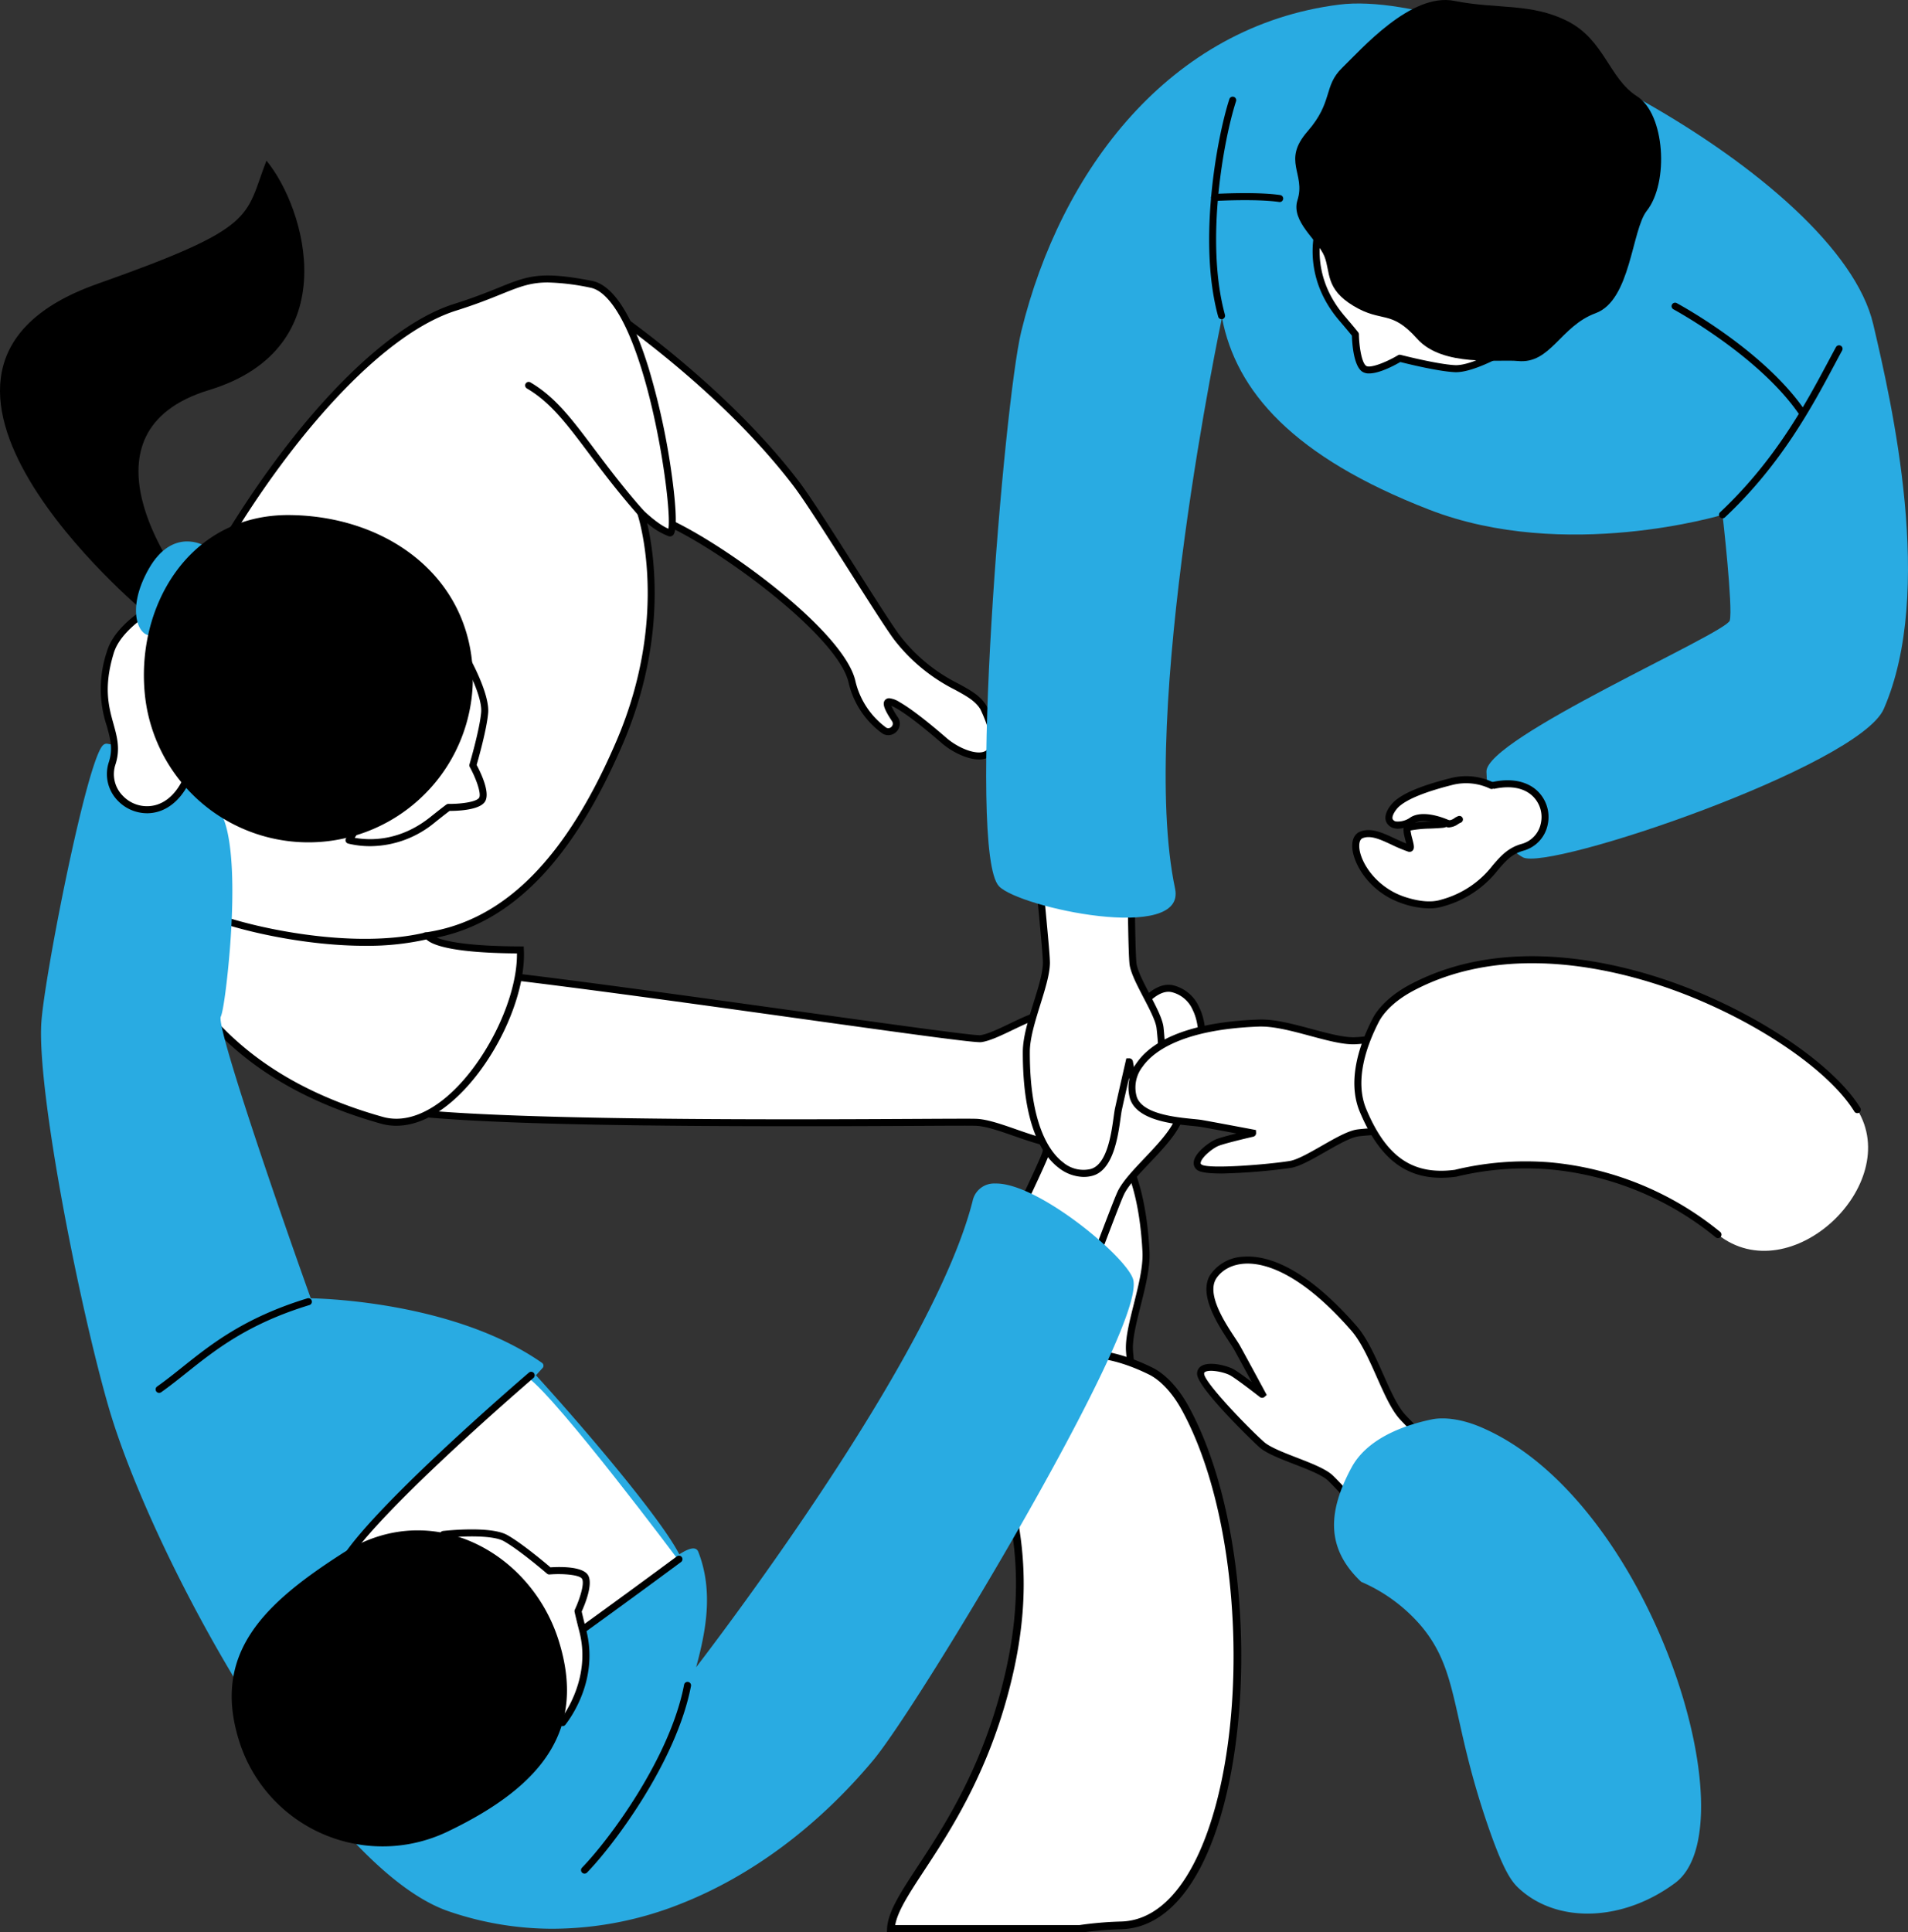
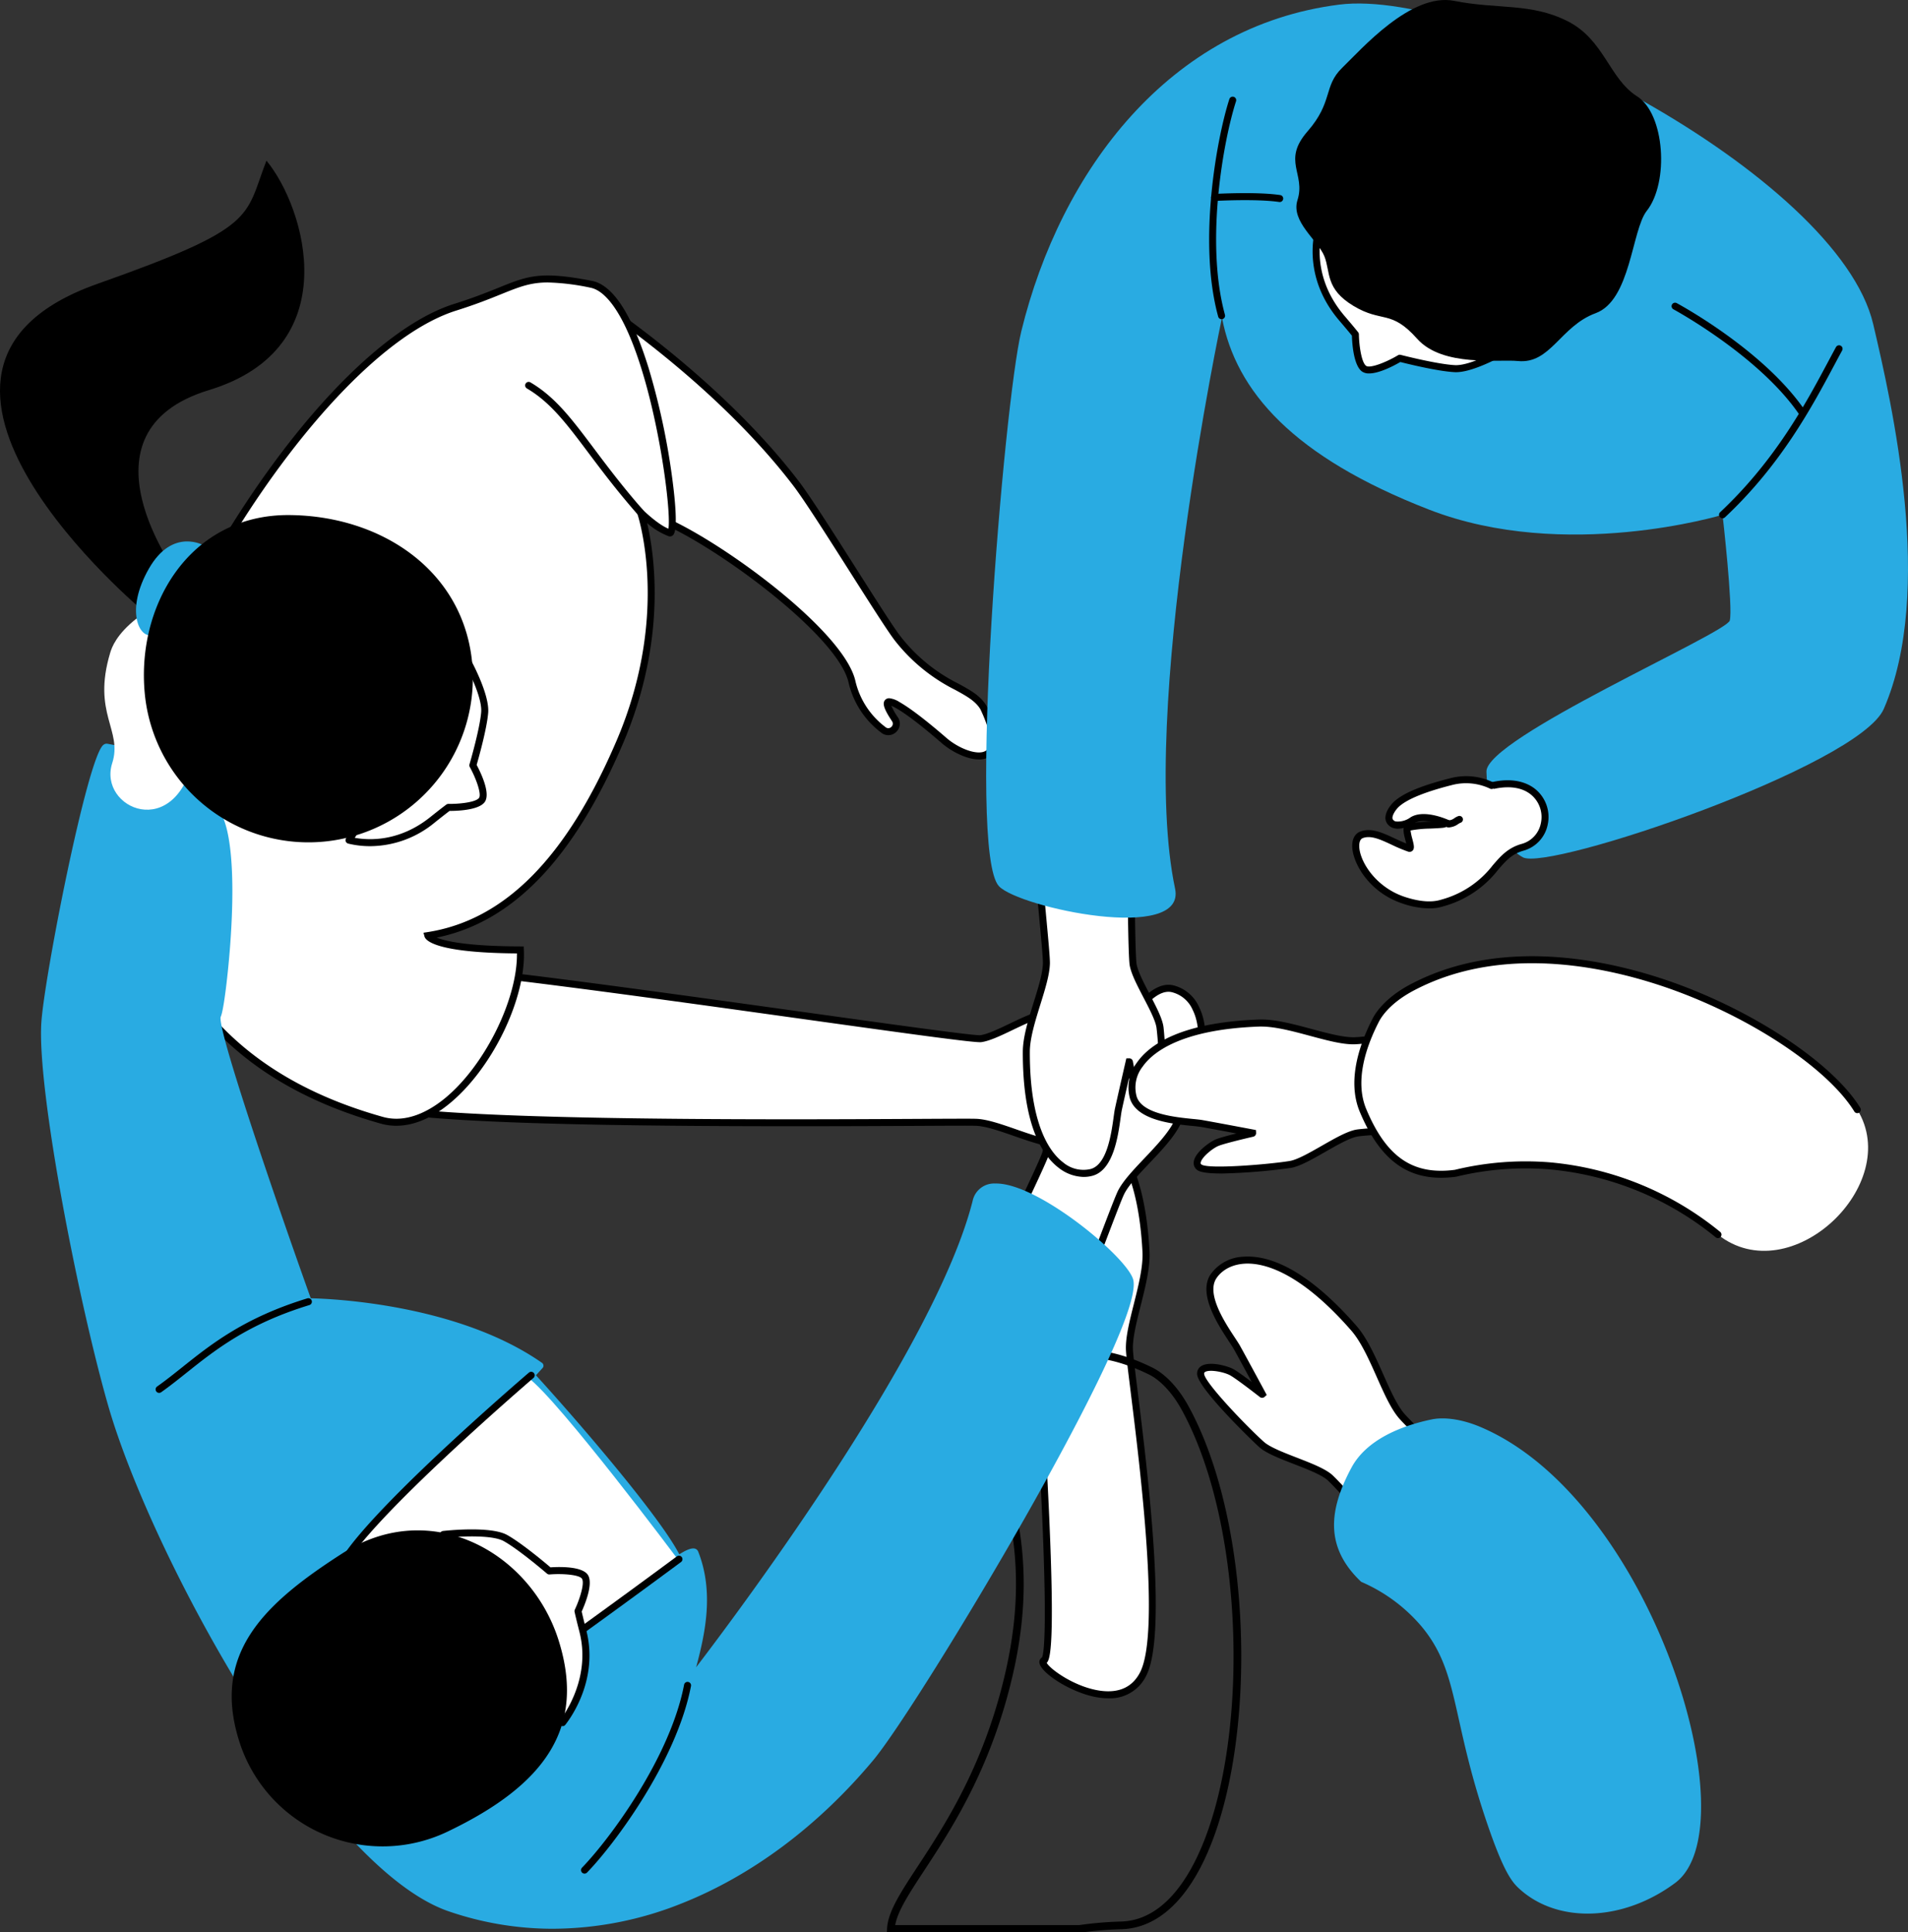
<svg xmlns="http://www.w3.org/2000/svg" width="495.032" height="501.204" viewBox="0 0 495.032 501.204">
  <rect x="0" y="0" width="495.032" height="501.204" fill="#333333" stroke="none" />
  <defs>
    <clipPath id="clip-path">
      <rect id="Rechteck_487" data-name="Rechteck 487" width="495.032" height="501.204" fill="none" />
    </clipPath>
  </defs>
  <g id="Gruppe_427" data-name="Gruppe 427" transform="translate(0 0.003)">
    <g id="Gruppe_426" data-name="Gruppe 426" transform="translate(0 -0.003)" clip-path="url(#clip-path)">
      <path id="Pfad_1143" data-name="Pfad 1143" d="M951.313,1198.3c3.151-1.4-1.383-75.112-2.417-79.691s-7.819-13.093-8.6-17.41-2.847-21.84-1.159-24.174,5.81,2.634,6.658,4.684c.764,1.847,2.323,8.075,2.623,9.289a.044.044,0,0,0,.086,0c.253-1.474,1.8-10.473,2.284-13.539.529-3.343.359-16.172,6.556-18.294s18.807,2.636,20.407,33.09c.4,7.546-4.482,18.845-4.3,25.315s10.449,70.755,3.6,84.215-28.889-2.09-25.738-3.486" transform="translate(-680.427 -767.598)" fill="#fff" />
      <path id="Pfad_1144" data-name="Pfad 1144" d="M965.6,1205.724a17.638,17.638,0,0,1-3.064-.284c-6.637-1.173-14.491-6.317-14.807-8.919a1.377,1.377,0,0,1,.669-1.389c.78-1.527,1.163-12.532-.067-39.057-.871-18.791-2.214-37.529-2.7-39.688-.478-2.118-2.375-5.313-4.21-8.4-2.044-3.443-3.974-6.695-4.4-9.045-.37-2.044-3.158-21.887-1-24.869a2.27,2.27,0,0,1,2.18-.969c2.524.3,5.389,4.226,6.056,5.838.433,1.048,1.09,3.361,1.657,5.49.562-3.293,1.292-7.6,1.6-9.533.084-.535.155-1.38.235-2.358.426-5.137,1.217-14.7,6.924-16.655a10.952,10.952,0,0,1,9.65,1.672c4.856,3.281,10.873,11.535,11.961,32.23.217,4.131-1.061,9.217-2.3,14.136-1.07,4.259-2.082,8.282-2,11.2.038,1.329.53,5.3,1.211,10.791,2.536,20.452,7.813,63.009,2.286,73.863a10.4,10.4,0,0,1-9.881,5.948m-15.983-9.2c.828,1.6,7.221,6.269,13.794,7.217,4.95.714,8.467-.9,10.448-4.788,5.274-10.358.043-52.541-2.47-72.813-.687-5.543-1.184-9.547-1.224-10.963-.091-3.171.95-7.312,2.052-11.7,1.2-4.788,2.448-9.739,2.245-13.6-1.1-21-7.467-28.322-11.162-30.818-3.736-2.523-6.868-1.861-8.041-1.459-4.581,1.57-5.309,10.361-5.7,15.084-.087,1.056-.156,1.891-.252,2.492-.479,3.031-1.988,11.82-2.286,13.551l-.126.728-.778.06a.96.96,0,0,1-.961-.721c-.834-3.365-2.009-7.781-2.582-9.164-.669-1.617-3.188-4.562-4.587-4.726a.461.461,0,0,0-.494.228c-1.308,1.808.284,17.776,1.317,23.478.367,2.028,2.3,5.287,4.174,8.44,1.995,3.36,3.879,6.534,4.42,8.932.525,2.325,1.92,21.793,2.8,41.2,1.553,34.273.347,38.528-.585,39.337m-.316.187h0m-.737-1.663,0,0,0,0" transform="translate(-678.049 -765.18)" />
-       <path id="Pfad_1145" data-name="Pfad 1145" d="M872.867,1322.308c2.384,14.485.966,27.836-2.312,40.788-9.392,37.1-29.492,52.934-29.951,63.28h48.944a92.075,92.075,0,0,1,10.718-.924c32.843-.752,39.766-92.117,16.662-134.22-3.021-5.506-6.5-8.375-8.85-9.54-7.355-3.641-16.609-6.28-24.093-3.009-11.651,5.11-18.205,12.13-16.3,24.87a91.863,91.863,0,0,1,5.184,18.756" transform="translate(-609.457 -925.996)" fill="#fff" />
      <path id="Pfad_1146" data-name="Pfad 1146" d="M872.867,1322.308c2.384,14.485.966,27.836-2.312,40.788-9.392,37.1-29.492,52.934-29.951,63.28h48.944a92.075,92.075,0,0,1,10.718-.924c32.843-.752,39.766-92.117,16.662-134.22-3.021-5.506-6.5-8.375-8.85-9.54-7.355-3.641-16.609-6.28-24.093-3.009-11.651,5.11-18.205,12.13-16.3,24.87A91.863,91.863,0,0,1,872.867,1322.308Z" transform="translate(-609.457 -925.996)" fill="none" stroke="#000" stroke-miterlimit="10" stroke-width="2" />
      <path id="Pfad_1147" data-name="Pfad 1147" d="M498.015,932.109c4.112-.551,12.14-5.857,16-6.207s19.452-.793,21.374.876-2.775,4.909-4.646,5.495c-1.686.528-7.292,1.411-8.384,1.581a.039.039,0,0,0-.007.076c1.278.339,9.079,2.406,11.741,3.073,2.9.728,14.209,1.585,15.592,7.207s-3.8,16.351-30.734,15.37c-6.674-.243-16.239-5.424-21.951-5.768s-147.25,2.039-158.562-5.051c-7.881-4.939,4.331-28.849,14.426-34.551,4.4-2.483,141.036,18.451,145.149,17.9" transform="translate(-243.55 -662.674)" fill="#fff" />
      <path id="Pfad_1148" data-name="Pfad 1148" d="M519.962,958.251c-1.1,0-2.248-.021-3.44-.064-3.67-.133-8.055-1.661-12.3-3.137-3.658-1.274-7.114-2.478-9.676-2.632-1.033-.062-6.806-.032-15.542.014-62.4.329-135.09.035-143.448-5.2-2-1.253-3.017-3.623-2.944-6.853.214-9.381,9.324-24.7,17.405-29.261,2.558-1.446,33.94,2.616,98.931,11.685,23.108,3.225,44.934,6.273,46.547,6.105,1.885-.254,4.839-1.669,7.695-3.037,3.2-1.533,6.223-2.981,8.344-3.174,1.833-.166,19.571-1.06,22.051,1.1a2.109,2.109,0,0,1,.716,2.1c-.467,2.239-4.2,4.486-5.686,4.952-.881.276-2.718.634-4.5.948,2.789.736,6.221,1.636,7.8,2.032.46.115,1.2.243,2.05.391,4.513.781,12.914,2.236,14.2,7.481a9.784,9.784,0,0,1-2.25,8.456c-3.071,3.774-10.064,8.1-25.959,8.1m-28.9-7.688c1.925,0,3.143.011,3.6.038,2.813.169,6.384,1.413,10.165,2.73,4.114,1.433,8.368,2.914,11.764,3.037,18.526.674,25.447-4.328,27.922-7.37a7.855,7.855,0,0,0,1.895-6.874c-1.006-4.09-8.644-5.412-12.748-6.123-.925-.16-1.656-.287-2.181-.419-2.612-.655-10.248-2.677-11.753-3.076l-.714-.189.013-.775a.955.955,0,0,1,.8-.889c3.022-.469,7-1.157,8.251-1.55,1.419-.444,4.206-2.423,4.449-3.588a.305.305,0,0,0-.128-.351c-1.365-1.185-15.055-1.169-20.695-.657-1.795.163-4.808,1.606-7.722,3-3.122,1.5-6.072,2.909-8.242,3.2-1.594.212-18.062-2.064-47.037-6.107-37.57-5.242-94.341-13.164-97.824-11.883-7.463,4.219-16.243,18.985-16.442,27.7-.059,2.591.644,4.364,2.091,5.271,8.982,5.629,105.963,5.118,142.472,4.925,5.3-.028,9.371-.049,12.063-.049" transform="translate(-241.152 -660.372)" />
      <path id="Pfad_1149" data-name="Pfad 1149" d="M551.973,277s32.892,20.64,54.785,49.286c5.474,7.163,22.708,35.563,26.356,40.186,9.769,12.379,18.608,12.247,22.1,17.678a2.073,2.073,0,0,1,.142.226c7.928,16.611-4.377,13.6-10.183,8.578-4.427-3.831-8.916-7.427-12.019-9.2-4.1-2.344-2.988.313-.773,3.642a2.065,2.065,0,0,1-2.984,2.778,21.971,21.971,0,0,1-8.142-12.431c-2.806-12.784-36.339-37.219-50.448-42.56S551.973,277,551.973,277" transform="translate(-400.193 -200.831)" fill="#fff" />
      <path id="Pfad_1150" data-name="Pfad 1150" d="M651.359,393.237c-3.226,0-7.239-2.149-9.6-4.193-5.223-4.52-9.218-7.58-11.875-9.1a9.8,9.8,0,0,0-1.255-.624,17.027,17.027,0,0,0,1.69,2.973,2.934,2.934,0,0,1-.474,3.85,2.9,2.9,0,0,1-3.833.143,22.629,22.629,0,0,1-8.464-12.947c-2.745-12.5-35.934-36.625-49.881-41.9-14.475-5.48-19.223-56.773-19.418-58.954l-.163-1.826,1.553.975c.33.207,33.283,21.056,55.024,49.5,2.939,3.846,9.054,13.471,14.967,22.778,4.99,7.854,9.7,15.272,11.38,17.4a43.761,43.761,0,0,0,15.041,12.272c3.093,1.694,5.536,3.032,7.108,5.478a2.523,2.523,0,0,1,.2.324c3.188,6.679,3.531,11.035,1.022,12.948a4.871,4.871,0,0,1-3.018.906m-23.276-15.885a6.191,6.191,0,0,1,2.7,1.014c2.759,1.576,6.851,4.706,12.163,9.3,3.216,2.783,8.315,4.75,10.327,3.217,1.656-1.263,1.088-5.168-1.559-10.715l-.088-.128c-1.32-2.054-3.584-3.294-6.45-4.864a45.941,45.941,0,0,1-15.6-12.74c-1.734-2.2-6.472-9.654-11.487-17.549-5.618-8.843-11.986-18.866-14.877-22.648-18.827-24.635-46.155-43.53-52.966-48.04,1.005,9.406,6.108,51.01,18.06,55.535,14.148,5.356,48.058,29.75,51.014,43.216a20.859,20.859,0,0,0,7.82,11.914,1.078,1.078,0,0,0,1.47-.059,1.11,1.11,0,0,0,.19-1.5c-2.1-3.157-2.58-4.653-1.77-5.519a1.369,1.369,0,0,1,1.05-.431" transform="translate(-397.374 -196.231)" />
      <path id="Pfad_1151" data-name="Pfad 1151" d="M199.348,433.541c18.555-2.88,35.444-16.626,49.814-50.266s5.382-59.482,5.382-59.482,4.35,4.331,7.537,5.273-5.042-61.523-20.369-64.49c-18.188-3.521-17.07.236-35.268,5.957-36.69,11.534-87.646,96.547-84.468,131.011,3.933,42.659,25.486,68.69,65.436,79.9,17.459,4.9,36.786-26.185,35.926-44.191-23.02-.069-23.991-3.71-23.991-3.71" transform="translate(-88.333 -190.834)" fill="#fff" />
      <path id="Pfad_1152" data-name="Pfad 1152" d="M188.785,480.449a14.761,14.761,0,0,1-4-.548c-40.518-11.368-62.138-37.761-66.1-80.69-1.51-16.382,9.252-45.692,27.419-74.671,19.144-30.538,40.707-51.955,57.682-57.291,5.046-1.586,8.622-3.031,11.5-4.192,7.669-3.1,10.842-4.379,24.217-1.79,5.452,1.055,10.408,8.666,14.729,22.62a183.085,183.085,0,0,1,5.989,27.557c.736,5.286,1.762,14.364.37,15.774a1.142,1.142,0,0,1-1.15.3,18.249,18.249,0,0,1-5.593-3.412c1.847,7.855,5.291,30.133-6.232,57.105-12.769,29.892-28.607,46.416-48.366,50.424,2.262.927,7.9,2.244,21.708,2.286l.865,0,.042.864c.612,12.82-8.412,31.249-19.707,40.243-4.5,3.584-9.053,5.416-13.371,5.416m39.332-218.756c-4.6,0-7.461,1.156-12.152,3.051-2.9,1.173-6.518,2.632-11.632,4.24-36.533,11.484-86.954,96.233-83.835,130.06,3.88,42.09,25.069,67.966,64.776,79.106,6.141,1.724,11.955-1.518,15.75-4.539,10.46-8.33,19.183-25.785,19.047-37.871-21.2-.15-23.719-3.383-23.986-4.381l-.261-.978,1-.155c20.09-3.118,36.157-19.383,49.118-49.725,14.069-32.936,5.448-58.571,5.359-58.826l-1.3-3.726,2.8,2.782c.039.039,3.7,3.66,6.568,4.838.859-4.649-3.132-35.586-11.116-52.3-2.909-6.092-6.056-9.624-9.1-10.213a59.618,59.618,0,0,0-11.038-1.359" transform="translate(-85.949 -188.417)" />
      <path id="Pfad_1153" data-name="Pfad 1153" d="M525.518,395.108a.907.907,0,0,1-.684-.309c-5.36-6.109-9.338-11.4-12.848-16.075-5.717-7.61-9.848-13.108-15.96-16.71a.91.91,0,1,1,.924-1.567c6.425,3.786,10.647,9.406,16.491,17.185,3.49,4.645,7.446,9.911,12.761,15.968a.909.909,0,0,1-.683,1.509" transform="translate(-359.305 -261.24)" />
-       <path id="Pfad_1154" data-name="Pfad 1154" d="M241.7,870.96c-15.456,0-31.36-3.756-38.415-6.306a.909.909,0,0,1,.618-1.711c9.412,3.4,34.844,9,53.374,4.574a.909.909,0,1,1,.422,1.769,69.727,69.727,0,0,1-16,1.673" transform="translate(-146.95 -625.614)" />
      <path id="Pfad_1155" data-name="Pfad 1155" d="M863.679,1038.465c3.076.294,31.937-59.3,33.141-63.334s-.355-13.668.932-17.385,7.376-18.318,9.72-19.4,3.382,4.612,3.144,6.587c-.215,1.779-1.735,7.331-2.033,8.412a.04.04,0,0,0,.067.039c.846-1.04,6.01-7.393,7.736-9.575,1.883-2.38,7.389-12.479,13.164-11.414s13.537,10.326,1.4,34.827c-3.007,6.07-11.786,12.756-14.485,17.894s-28.626,79.794-39.9,87.3-15.965-34.243-12.89-33.949" transform="translate(-625.518 -675.95)" fill="#fff" />
      <path id="Pfad_1156" data-name="Pfad 1156" d="M871.511,1071.83a5.259,5.259,0,0,1-3.363-1.317c-6.939-5.7-9.952-30.127-8.225-34.312a1.459,1.459,0,0,1,1.226-1.041c1.307-.918,6.453-9.39,17.111-30.581,7.558-15.028,14.724-30.215,15.289-32.106.553-1.851.475-5.174.4-8.389-.084-3.6-.163-6.994.543-9.034.61-1.763,7.176-18.533,10.2-19.927a2.125,2.125,0,0,1,2.224.211c1.872,1.363,2.393,5.742,2.2,7.31-.113.942-.556,2.818-1.013,4.613,1.832-2.26,4.13-5.1,5.167-6.411.3-.378.724-1.006,1.216-1.733,2.6-3.845,7.448-11,12.826-10.011a9.912,9.912,0,0,1,6.872,5.6c2.362,4.717,3.443,13.842-4.821,30.526-1.653,3.336-4.892,6.754-8.025,10.059-2.7,2.853-5.258,5.547-6.47,7.853-.593,1.129-2.446,6-5.011,12.731-9.176,24.1-26.256,68.954-35.188,74.9a5.7,5.7,0,0,1-3.161,1.058m-9.943-34.868c-1.055,2.684.977,25.282,7.2,31.654,1.574,1.612,3.13,1.816,4.894.642,8.448-5.625,26.041-51.83,34.5-74.035,2.684-7.048,4.457-11.7,5.1-12.93,1.329-2.529,3.967-5.312,6.76-8.259,3.04-3.207,6.184-6.524,7.715-9.615,8.35-16.857,6.607-25.345,4.824-28.9a7.98,7.98,0,0,0-5.576-4.625c-4.208-.774-8.62,5.74-10.989,9.242-.534.788-.956,1.411-1.3,1.842-1.762,2.227-7.137,8.839-7.745,9.585l-.466.572-.7-.329a.954.954,0,0,1-.482-1.1c.825-2.987,1.846-6.948,2.007-8.278.182-1.5-.49-4.909-1.468-5.622a.321.321,0,0,0-.392-.03c-1.666.769-7.362,13.441-9.242,18.87-.6,1.73-.519,5.119-.443,8.4.082,3.51.159,6.826-.476,8.952-.613,2.051-8.083,17.884-15.928,33.439-13.788,27.336-16.638,30.28-17.8,30.53m43.977-86.552,0,0,0,0" transform="translate(-623.118 -673.552)" />
      <path id="Pfad_1157" data-name="Pfad 1157" d="M208.963,947.768c2.7-9.762,6.488-21.995,1.8-33.894-.439-1.114-4.413,1.716-4.413,1.716-4.337-9.56-27.566-36.363-38.078-47.794l2.276-2.485c-23.785-16.593-60.108-16.588-60.108-16.588s-25.725-71.751-23.525-74.305c.819-.951,4.958-32.56,1.645-47.448-3.812-17.132-23.271-20.77-30.387-22.1-3.314-.617-15.258,58.345-16.087,71.555-1.121,17.842,9.88,73.133,17.3,98.942,10.774,37.494,54.541,119.176,87.736,130.605,41.087,14.147,82.129-6.564,109.147-38.833,11.808-14.1,70.874-112.521,67.3-124.017-2.226-7.157-36.376-34.1-39.887-20.286-11.192,44.045-74.716,124.929-74.716,124.929" transform="translate(-30.458 -511.045)" fill="#29abe2" />
      <path id="Pfad_1158" data-name="Pfad 1158" d="M171.545,1008.975a83.011,83.011,0,0,1-27.113-4.538c-33.005-11.364-77.022-91.918-88.314-131.214-7.636-26.574-18.437-81.61-17.329-99.25.736-11.728,11.919-68.844,16.1-72.1a1.3,1.3,0,0,1,1.059-.289c7.429,1.383,27.163,5.058,31.109,22.792,1.793,8.06,1.4,20.336.746,29.214-.5,6.882-1.655,17.222-2.492,18.87-.77,3.457,13.829,46.291,23.382,72.966,5.007.106,37.981,1.392,59.985,16.742a.909.909,0,0,1,.15,1.36l-1.713,1.87c10.481,11.449,31.938,36.289,37.2,46.452,1.325-.857,3.059-1.774,4.054-1.478a1.284,1.284,0,0,1,.848.772c4.1,10.405,1.88,21.028-.538,30,12.44-16.289,62.058-82.882,71.725-120.925a5.692,5.692,0,0,1,5.861-4.564c10.9-.294,33.924,18.847,35.776,24.8,2.192,7.049-16.576,41.714-27.959,61.751-15.258,26.859-33.352,55.765-39.511,63.12-14.263,17.036-31.435,29.859-49.66,37.084a90.381,90.381,0,0,1-33.368,6.563M55.888,703.419c-3.364,3.731-14.423,56.96-15.284,70.668-1.1,17.466,9.661,72.179,17.262,98.634,5.7,19.823,19.906,49.9,35.359,74.849,18.946,30.585,37.341,50.169,51.8,55.147,43.422,14.951,84.34-10.114,108.154-38.557,6.1-7.287,24.11-36.07,39.324-62.851,18.84-33.164,29.234-55.711,27.8-60.312-1.714-5.513-23.965-23.788-33.991-23.526a3.887,3.887,0,0,0-4.146,3.194c-11.111,43.725-74.246,124.456-74.882,125.267a.91.91,0,0,1-1.592-.8l.38-1.37c2.561-9.2,5.742-20.635,1.59-31.593a13.641,13.641,0,0,0-3.176,1.768.91.91,0,0,1-1.355-.365c-4.278-9.426-27.394-36.109-37.919-47.554a.909.909,0,0,1,0-1.23l1.568-1.713c-23.284-15.651-58.373-15.837-58.729-15.837a.91.91,0,0,1-.856-.6c-.064-.18-6.5-18.155-12.593-36.211-12.031-35.68-11.465-38.116-10.835-38.911.918-2.423,4.637-32.716,1.516-46.741-3.639-16.354-22.092-19.986-29.4-21.348M85.3,772.479a.751.751,0,0,1-.086.132.582.582,0,0,0,.086-.132m-1.555-.921h0" transform="translate(-28.066 -508.646)" fill="#29abe2" />
      <path id="Pfad_1159" data-name="Pfad 1159" d="M147.745,1249.264a.91.91,0,0,1-.525-1.653c2.174-1.535,4.265-3.2,6.479-4.968,7.59-6.054,16.192-12.915,32.479-17.894a.91.91,0,1,1,.532,1.74c-15.956,4.878-24.414,11.624-31.877,17.576-2.235,1.783-4.347,3.467-6.564,5.032a.907.907,0,0,1-.524.167" transform="translate(-106.458 -887.942)" />
      <path id="Pfad_1160" data-name="Pfad 1160" d="M549.128,1636.373a.91.91,0,0,1-.653-1.543c7.07-7.287,22.848-28.474,26.484-47.455a.909.909,0,0,1,1.786.342c-3.714,19.384-19.771,40.965-26.965,48.38a.908.908,0,0,1-.653.276" transform="translate(-397.471 -1150.347)" />
      <path id="Pfad_1161" data-name="Pfad 1161" d="M123.934,583.69c.417-1.317-6.348-2.312-5.242-3.169,4.4-3.408,10.1-5.25,11.055-9.437,1.079-4.715-12.609-8.387-22.87-.349-5.36,4.2-6.535,7.6-6.956,9.006-4.725,15.758,3.3,20,.535,28.593-3.778,11.732,16.634,20.819,21.32-2.026.713-3.475-4.3-10.678-2.666-13.734,1.6-2.989,4.019-6.344,4.824-8.884" transform="translate(-71.341 -410.372)" fill="#fff" />
-       <path id="Pfad_1162" data-name="Pfad 1162" d="M107.1,618.918a10.55,10.55,0,0,1-7.551-3.227,9.855,9.855,0,0,1-2.346-10.048c1.105-3.433.374-6.066-.552-9.4a30.379,30.379,0,0,1,.012-19.175c.365-1.218,1.477-4.924,7.267-9.46,8.178-6.406,17.992-5.58,22.05-3,1.8,1.143,2.627,2.7,2.267,4.272-.746,3.261-3.868,5.16-7.175,7.171-1.126.685-2.283,1.388-3.376,2.164.354.135.76.276,1.084.388,2.118.733,4.118,1.425,3.634,2.955a30.568,30.568,0,0,1-3.052,5.885c-.636,1.051-1.293,2.138-1.838,3.154-.691,1.291.353,4.113,1.273,6.6.958,2.589,1.862,5.034,1.482,6.885-2.166,10.56-7.388,13.572-10.307,14.427a10.222,10.222,0,0,1-2.873.412m10.988-54.409a21.322,21.322,0,0,0-13.036,4.53c-5.336,4.18-6.323,7.47-6.646,8.551-2.62,8.739-1.229,13.747,0,18.166.927,3.339,1.8,6.492.531,10.444a7.963,7.963,0,0,0,1.917,8.222,8.632,8.632,0,0,0,8.61,2.338c4.364-1.278,7.573-5.911,9.037-13.047.275-1.342-.58-3.653-1.407-5.888-1.156-3.126-2.249-6.079-1.171-8.092.567-1.059,1.237-2.166,1.884-3.237a33.34,33.34,0,0,0,2.775-5.2,14.723,14.723,0,0,0-2.4-.978c-1.717-.594-2.753-.953-2.9-1.834a1.131,1.131,0,0,1,.461-1.093,46.546,46.546,0,0,1,4.379-2.9c3.1-1.884,5.772-3.511,6.346-6.023.243-1.062-.816-1.916-1.469-2.33a13.364,13.364,0,0,0-6.917-1.63M120.683,581h0" transform="translate(-68.957 -407.96)" />
      <path id="Pfad_1163" data-name="Pfad 1163" d="M166.072,649.121l2.755-1.019a15.96,15.96,0,0,0,8.1-8.758c1.707-4.779,4.172-12.486,3.513-17.145-.172-1.216-1.154-4.424-3.086-4.515s-3.272,3.133-3.577,6.593c-.395,4.486-7.95,9.2-7.95,9.2Z" transform="translate(-120.226 -447.832)" fill="#fff" />
      <path id="Pfad_1164" data-name="Pfad 1164" d="M170.539,646.87a.91.91,0,0,1-.42-1.717,16.52,16.52,0,0,0,7.033-8.517c2.772-7.762,3.94-13.385,3.469-16.711-.18-1.275-1.1-3.681-2.228-3.734a1.472,1.472,0,0,0-1.1.441,6.4,6.4,0,0,0-1.418,4.339c-.146,4.779-6.9,8.821-7.185,8.991a.91.91,0,0,1-.926-1.566c1.717-1.017,6.2-4.344,6.292-7.48.076-2.5.787-4.5,2-5.619a3.27,3.27,0,0,1,2.419-.923c2.639.125,3.741,3.866,3.943,5.3.519,3.672-.644,9.422-3.557,17.578a18.067,18.067,0,0,1-7.908,9.52.908.908,0,0,1-.417.1" transform="translate(-121.311 -445.432)" />
      <path id="Pfad_1165" data-name="Pfad 1165" d="M165.664,670.082a.909.909,0,0,1-.877-1.154,4.652,4.652,0,0,0,.059-.75,4.534,4.534,0,0,1,.845-2.96.91.91,0,0,1,1.355,1.214,3.241,3.241,0,0,0-.381,1.811,5.226,5.226,0,0,1-.126,1.172.909.909,0,0,1-.876.666" transform="translate(-119.45 -482.079)" />
      <path id="Pfad_1166" data-name="Pfad 1166" d="M313.316,1349.491s29.121-33.429,50.87-49.8c8.025,5.9,38.87,47.159,38.87,47.159l-49.01,34.758Z" transform="translate(-227.161 -942.303)" fill="#fff" />
      <path id="Pfad_1167" data-name="Pfad 1167" d="M319.062,1345.622a.91.91,0,0,1-.819-1.3c6.1-12.658,47.875-48.505,49.65-50.025a.909.909,0,1,1,1.183,1.382c-.432.37-43.256,37.117-49.195,49.433a.91.91,0,0,1-.82.515" transform="translate(-230.668 -938.232)" />
      <path id="Pfad_1168" data-name="Pfad 1168" d="M414.744,1512.774a.91.91,0,0,1-.459-1.7c13.728-8.014,60.913-42.988,61.388-43.341a.91.91,0,0,1,1.084,1.461c-.476.353-47.741,35.386-61.555,43.45a.9.9,0,0,1-.458.124" transform="translate(-300.039 -1064.014)" />
      <path id="Pfad_1169" data-name="Pfad 1169" d="M329.306,669.226c3.512.874,12.594,1.974,21.673-5.293,2.874-2.3,4.119-3.211,4.119-3.211s7.067.121,8.641-1.874-2.3-9.045-2.3-9.045,2.675-9.05,3.064-13.692-4.646-13.675-4.646-13.675Z" transform="translate(-238.755 -451.28)" fill="#fff" />
      <path id="Pfad_1170" data-name="Pfad 1170" d="M332.389,668.384a23.827,23.827,0,0,1-5.7-.674.909.909,0,0,1-.542-1.38L356.7,619.54a.909.909,0,0,1,1.556.054c.211.379,5.165,9.331,4.758,14.194-.352,4.205-2.483,11.752-2.992,13.512,1.119,2.1,3.741,7.549,2.035,9.712-1.646,2.088-7.3,2.229-9.057,2.224-.485.365-1.722,1.307-3.848,3.009a26.465,26.465,0,0,1-16.759,6.14m-4-2.169c3.947.711,11.707.942,19.618-5.391,2.857-2.286,4.1-3.2,4.15-3.235a.921.921,0,0,1,.553-.175c2.75.045,7.02-.4,7.911-1.528.717-.909-.653-4.893-2.382-8.043a.912.912,0,0,1-.075-.7c.026-.09,2.654-9.015,3.03-13.51.275-3.292-2.48-9.167-3.823-11.807Z" transform="translate(-236.356 -448.881)" />
      <path id="Pfad_1171" data-name="Pfad 1171" d="M37.512,268.658s-75.535-62.805-12.234-85.163c41.752-14.747,38.138-17.15,43.85-31.959,10.117,12.219,20.964,48.608-14.906,59.516s-7.936,48.166-7.936,48.166Z" transform="translate(0 -109.866)" />
      <path id="Pfad_1172" data-name="Pfad 1172" d="M146.026,511.851s-8.173-4.871-14.368,5.99-2.479,18.224.943,17.185,4.483-15.141,13.425-23.175" transform="translate(-93.04 -370.313)" fill="#29abe2" />
      <path id="Pfad_1173" data-name="Pfad 1173" d="M220.84,523.282c-2.746-23.4-23.781-37.216-47.339-37.394-26.1-.2-40.14,23.94-37.394,47.339a42.657,42.657,0,0,0,84.732-9.945" transform="translate(-98.435 -352.278)" />
      <path id="Pfad_1174" data-name="Pfad 1174" d="M449.27,1495.306c2.272-2.883,8.2-12.362,5.261-23.787-.929-3.616-1.252-5.147-1.252-5.147s3.058-6.485,1.869-8.772-9.322-1.645-9.322-1.645-7.254-6.247-11.384-8.541-16.092-.927-16.092-.927Z" transform="translate(-303.314 -1048.444)" fill="#fff" />
      <path id="Pfad_1175" data-name="Pfad 1175" d="M446.872,1493.818h-.047a.909.909,0,0,1-.721-.422l-30.92-48.817a.909.909,0,0,1,.665-1.39c.5-.058,12.3-1.373,16.637,1.035,3.745,2.08,9.842,7.2,11.249,8.4,2.4-.161,8.535-.315,9.822,2.159,1.243,2.39-.983,7.675-1.722,9.3.135.6.49,2.136,1.179,4.816,3.262,12.7-3.948,22.7-5.427,24.576a.909.909,0,0,1-.714.347m-29.362-48.966,29.413,46.438c2.058-3.02,6.973-11.643,4.328-21.942-.923-3.595-1.248-5.122-1.262-5.185a.914.914,0,0,1,.067-.576c1.19-2.525,2.561-6.665,1.885-7.964-.545-1.048-4.806-1.444-8.443-1.158a.9.9,0,0,1-.665-.218c-.071-.062-7.231-6.213-11.232-8.435-2.784-1.547-10.13-1.3-14.091-.961" transform="translate(-300.915 -1046.046)" />
      <path id="Pfad_1176" data-name="Pfad 1176" d="M303.412,1472.166c-7.243-22.877-33.212-37.181-56.073-22.5-20.192,12.967-34.017,25.851-26.774,48.728a39,39,0,0,0,54.425,23.277c24.639-11.876,35.665-26.628,28.422-49.506" transform="translate(-158.501 -1046.718)" />
      <path id="Pfad_1177" data-name="Pfad 1177" d="M997.794,571.533c-2.95,1.116-2.542,68.72-1.829,72.958s6.483,12.362,6.979,16.348,1.5,20.106-.166,22.153-5.177-2.7-5.848-4.618c-.6-1.727-1.713-7.5-1.927-8.623a.041.041,0,0,0-.079-.005c-.306,1.334-2.176,9.481-2.774,12.259-.653,3.029-1.148,14.762-6.918,16.388s-17.055-3.362-16.975-31.277c.02-6.917,5.051-17,5.209-22.92s-9.724-86-2.778-97.958,30.056,24.18,27.1,25.3" transform="translate(-701.976 -394.278)" fill="#fff" />
      <path id="Pfad_1178" data-name="Pfad 1178" d="M980.769,697.183a10.828,10.828,0,0,1-6.49-2.346c-4.286-3.255-9.384-11.123-9.329-30.125.011-3.8,1.439-8.388,2.819-12.826,1.193-3.833,2.319-7.453,2.39-10.115.035-1.3-.46-6.6-1.145-13.928-2.45-26.21-7.01-75-1.51-84.463a5.175,5.175,0,0,1,6.074-2.693c8.919,2.092,22.677,23.1,22.979,27.714a1.469,1.469,0,0,1-.65,1.491c-.785,1.413-1.685,11.485-1.9,35.723-.154,17.183.123,34.335.458,36.324.328,1.947,1.9,4.959,3.414,7.871,1.7,3.257,3.3,6.332,3.571,8.516.236,1.89,1.776,20.2-.362,22.838a2.151,2.151,0,0,1-2.115.8c-2.321-.4-4.766-4.173-5.3-5.693-.323-.921-.774-2.9-1.166-4.768-.663,2.9-1.5,6.587-1.866,8.29-.1.481-.21,1.249-.334,2.137-.651,4.691-1.864,13.424-7.227,14.935a8.508,8.508,0,0,1-2.313.315M972.1,542.324a3.387,3.387,0,0,0-3.023,1.97c-5.208,8.964-.51,59.225,1.748,83.38.717,7.668,1.19,12.734,1.153,14.146-.078,2.913-1.241,6.651-2.472,10.607-1.34,4.31-2.727,8.766-2.737,12.291-.056,19.215,5.371,26.211,8.61,28.671a8.168,8.168,0,0,0,7.209,1.728c4.218-1.189,5.324-9.155,5.919-13.434.133-.962.239-1.723.357-2.27.618-2.868,2.558-11.317,2.777-12.271l.164-.716.772-.018a.957.957,0,0,1,.921.769c.59,3.112,1.438,7.2,1.892,8.5.511,1.46,2.67,4.289,3.893,4.5a.345.345,0,0,0,.39-.156c1.184-1.459.695-15.643-.031-21.467-.232-1.858-1.832-4.929-3.379-7.9-1.656-3.177-3.219-6.179-3.594-8.41-.363-2.155-.652-20.025-.472-37.809.315-31.2,1.639-35.229,2.549-35.975-.2-2.882-12.229-22.7-20.848-25.78a5.379,5.379,0,0,0-1.8-.354m21.314,125.221,0,.008,0-.008m2.3-97.561,0,0,0,0m-.644-1.7h0" transform="translate(-699.578 -391.878)" />
      <path id="Pfad_1179" data-name="Pfad 1179" d="M991.647,84.779c3.624,19.105,18.438,36.11,53.754,49.817s76.122,1.331,76.122,1.331,2.743,24.092,1.878,27.423-63.408,30.551-63.136,39.23,2.819,18.457,9.423,22.19,87.2-23.674,93.669-38.491c13.279-30.416,2.125-79.1-2.747-99.807C1151.489,47.7,1057.643-.9,1022.081,3.587c-44.017,5.55-72.289,43.016-82.5,84.754-4.464,18.241-14.238,135.023-5.784,143.945,5.264,5.555,48.692,14.854,45.684.615-9.591-45.4,12.169-148.122,12.169-148.122" transform="translate(-674.607 -2.39)" fill="#29abe2" />
      <path id="Pfad_1180" data-name="Pfad 1180" d="M1622.891,370.611a.909.909,0,0,1-.622-1.573c14.373-13.49,22.293-28.326,28.077-39.16.69-1.293,1.345-2.519,1.971-3.668a.909.909,0,0,1,1.6.871c-.624,1.145-1.276,2.366-1.964,3.654-5.843,10.945-13.845,25.935-28.437,39.63a.9.9,0,0,1-.622.246" transform="translate(-1175.974 -236.165)" />
      <path id="Pfad_1181" data-name="Pfad 1181" d="M1144.113,148.839a.911.911,0,0,1-.877-.669c-5.33-19.43-.342-46.431,2.908-56.463a.91.91,0,0,1,1.73.561c-3.2,9.863-8.105,36.387-2.884,55.421a.91.91,0,0,1-.878,1.15" transform="translate(-827.175 -66.032)" />
      <path id="Pfad_1182" data-name="Pfad 1182" d="M1611.172,315.068a.909.909,0,0,1-.753-.4c-10.366-15.235-32.449-27.234-32.671-27.354a.909.909,0,1,1,.862-1.6c.922.5,22.7,12.332,33.313,27.932a.91.91,0,0,1-.751,1.421" transform="translate(-1143.557 -207.07)" />
      <path id="Pfad_1183" data-name="Pfad 1183" d="M1160.475,184.5a.94.94,0,0,1-.135-.01c-5.939-.88-16.618-.276-16.725-.27a.909.909,0,1,1-.105-1.816c.446-.026,10.974-.621,17.1.287a.91.91,0,0,1-.132,1.809" transform="translate(-828.45 -132.091)" />
      <path id="Pfad_1184" data-name="Pfad 1184" d="M1292.788,750.719c-1.172.34,1.416,5.8.243,5.406-4.663-1.561-8.812-4.843-12.358-3.493-3.994,1.521.024,13.379,10.965,16.974,5.715,1.878,8.79,1.072,10.03.692,13.9-4.261,13.07-12.238,20.745-14.422,10.474-2.981,7.135-22.437-11.949-14.671-2.9,1.182-5.734,8.4-8.782,8.7-2.981.29-6.634.16-8.894.815" transform="translate(-927.423 -536.073)" fill="#fff" />
      <path id="Pfad_1185" data-name="Pfad 1185" d="M1295.835,769.313a22.1,22.1,0,0,1-6.878-1.242c-8.768-2.881-13-10.549-13.1-14.825-.045-1.931.718-3.339,2.094-3.863,2.8-1.067,5.75.3,8.871,1.756.995.463,2.015.937,3.052,1.343-.065-.27-.139-.554-.2-.788-.491-1.88-1-3.825.462-4.248a27.058,27.058,0,0,1,5.844-.649c1.083-.049,2.2-.1,3.215-.2,1.24-.121,2.787-2.252,4.151-4.132,1.441-1.986,2.8-3.862,4.377-4.5,8.874-3.611,13.686-1.23,15.765.511a9.336,9.336,0,0,1,3.083,9.143,8.812,8.812,0,0,1-6.307,6.734c-3.034.863-4.6,2.682-6.584,4.985a26.932,26.932,0,0,1-14.143,9.432,11.789,11.789,0,0,1-3.7.544m-15.755-18.49a4.116,4.116,0,0,0-1.48.26c-.839.32-.938,1.466-.923,2.121.091,3.906,4.259,10.645,11.849,13.139,5.657,1.859,8.534.977,9.479.687a25.047,25.047,0,0,0,13.3-8.88c2.009-2.332,3.906-4.535,7.464-5.547a6.933,6.933,0,0,0,5.026-5.363,7.521,7.521,0,0,0-2.471-7.369c-3.049-2.553-7.989-2.631-13.911-.221-1.093.445-2.363,2.195-3.59,3.887-1.744,2.4-3.391,4.674-5.447,4.874-1.059.1-2.2.155-3.31.2a30.4,30.4,0,0,0-5.078.489,14.623,14.623,0,0,0,.45,2.131c.416,1.591.667,2.551.044,3.133a1.115,1.115,0,0,1-1.135.221,41.276,41.276,0,0,1-4.289-1.8c-2.229-1.037-4.222-1.965-5.976-1.965m10.563-1.63h0" transform="translate(-925.025 -533.674)" />
      <path id="Pfad_1186" data-name="Pfad 1186" d="M1339.385,739.331l-2.1-1.524a14.1,14.1,0,0,0-10.407-1.651c-4.349,1.091-11.22,3.061-14.32,5.831-.809.723-2.683,3.019-1.8,4.483s3.907.867,6.6-.607c3.489-1.911,10.663,1.326,10.663,1.326Z" transform="translate(-950.16 -533.452)" fill="#fff" />
      <path id="Pfad_1187" data-name="Pfad 1187" d="M1310.494,745.85a4.261,4.261,0,0,1-1-.113,3,3,0,0,1-1.931-1.373c-1.239-2.061,1.007-4.763,1.977-5.63,2.456-2.2,7.266-4.169,14.705-6.035a16.078,16.078,0,0,1,10.951,1.149.91.91,0,0,1-.878,1.594,14.492,14.492,0,0,0-9.631-.978c-7.047,1.768-11.735,3.661-13.935,5.627-.942.841-2.072,2.6-1.63,3.336a1.2,1.2,0,0,0,.8.541,5.556,5.556,0,0,0,3.8-1.074c3.632-2.268,9.965.733,10.233.862a.91.91,0,0,1-.788,1.639c-1.576-.756-6.171-2.4-8.481-.958a8.194,8.194,0,0,1-4.194,1.413" transform="translate(-947.752 -530.877)" />
      <path id="Pfad_1188" data-name="Pfad 1188" d="M1364.517,772.711a2.42,2.42,0,0,1-.342-.024.91.91,0,1,1,.257-1.8,2.812,2.812,0,0,0,1.447-.594,4.7,4.7,0,0,1,.946-.494.91.91,0,1,1,.567,1.728,4.247,4.247,0,0,0-.558.313,4.555,4.555,0,0,1-2.317.871" transform="translate(-988.492 -558.088)" />
      <path id="Pfad_1189" data-name="Pfad 1189" d="M1242.326,219.467c-.783,3.665-1.606,13.1,6.23,22.249,2.481,2.895,3.467,4.151,3.467,4.151s.12,7.32,2.24,8.879,9.282-2.693,9.282-2.693,9.46,2.455,14.277,2.7,13.993-5.283,13.993-5.283Z" transform="translate(-900.367 -159.118)" fill="#fff" />
      <path id="Pfad_1190" data-name="Pfad 1190" d="M1253.148,253.591a3.085,3.085,0,0,1-1.858-.511c-2.211-1.627-2.551-7.475-2.6-9.284-.39-.484-1.41-1.734-3.255-3.887-8.2-9.569-7.228-19.293-6.429-23.03a.909.909,0,0,1,1.361-.588l49.488,30a.91.91,0,0,1,0,1.557c-.385.231-9.459,5.662-14.507,5.412-4.372-.219-12.28-2.171-14.1-2.631-1.663.962-5.445,2.962-8.1,2.963m-12.595-35.058c-.607,4.1-.6,12.183,6.261,20.193,2.465,2.877,3.45,4.13,3.491,4.182a.911.911,0,0,1,.194.546c.048,2.853.66,7.272,1.869,8.161.977.718,5.068-.838,8.278-2.743a.907.907,0,0,1,.693-.1c.094.024,9.426,2.435,14.095,2.668,3.431.172,9.489-2.925,12.153-4.4Z" transform="translate(-897.933 -156.72)" />
      <path id="Pfad_1191" data-name="Pfad 1191" d="M1222.681,51.9c2.19-6.851-4.1-10.146,2.607-17.825s4.049-11.712,8.993-16.493S1252.155-2.009,1263.355.225s19.907.457,29.426,5.282,10.773,14.906,18,19.473,8.336,22.347,2.517,29.719c-3.921,4.967-4.129,23.18-13.245,26.533-9.229,3.393-11.693,13.28-20.219,12.413-4.862-.494-19.5,1.643-26.1-5.766-6.864-7.7-9.051-4.031-16.523-8.527-7.369-4.435-5.923-8.735-7.546-12.857s-8.77-9-6.982-14.595" transform="translate(-886.046 0.003)" />
      <path id="Pfad_1192" data-name="Pfad 1192" d="M1217.237,1306.178c1.618-3.043-47.431-58.259-51.07-61.224s-14.232-5.479-17.511-8.394-15.715-15.431-15.827-18.309,6.2-1.512,8.13-.422c1.741.982,6.81,4.922,7.8,5.692a.044.044,0,0,0,.069-.052c-.71-1.316-5.046-9.353-6.556-12.064-1.647-2.957-9.695-12.948-6.129-18.442s16.427-9.529,36.476,13.45c4.967,5.693,8.1,17.6,12.238,22.573s51.878,49.236,54.789,64.056-24.024,16.179-22.405,13.137" transform="translate(-821.327 -861.836)" fill="#fff" />
      <path id="Pfad_1193" data-name="Pfad 1193" d="M1218.63,1306.012c-2.07,0-3.681-.323-4.342-.983a1.377,1.377,0,0,1-.331-1.506c-.328-1.683-6.817-10.581-24.15-30.7-12.28-14.251-24.9-28.169-26.613-29.567-1.682-1.371-5.147-2.716-8.5-4.017-3.732-1.448-7.257-2.816-9.043-4.4-1.552-1.38-15.989-15.277-16.131-18.954a2.271,2.271,0,0,1,1.119-2.107c2.169-1.324,6.848,0,8.367.858.988.557,2.931,1.973,4.691,3.3-1.588-2.936-3.665-6.766-4.624-8.488-.263-.473-.729-1.181-1.269-2-2.835-4.305-8.112-12.319-4.828-17.379a10.951,10.951,0,0,1,8.626-4.638c5.845-.414,15.673,2.369,29.3,17.985,2.72,3.117,4.852,7.909,6.914,12.542,1.785,4.012,3.472,7.8,5.339,10.047.85,1.022,3.685,3.841,7.609,7.742,14.615,14.531,45.026,44.768,47.373,56.72,1.032,5.256-1.282,9.559-6.692,12.445a29.827,29.827,0,0,1-12.814,3.1m-2.855-2.148c1.638.748,9.55.478,15.308-2.831,4.338-2.493,6.11-5.93,5.268-10.215-2.24-11.406-32.385-41.377-46.871-55.781-3.96-3.937-6.82-6.781-7.725-7.869-2.028-2.439-3.764-6.341-5.6-10.471-2.007-4.511-4.083-9.175-6.622-12.086-13.824-15.844-23.357-17.681-27.8-17.366-4.5.319-6.553,2.773-7.229,3.813-2.637,4.062,2.214,11.43,4.821,15.388.583.885,1.043,1.584,1.339,2.116,1.5,2.7,5.729,10.532,6.562,12.075l.351.651-.577.527a.959.959,0,0,1-1.2.021c-2.728-2.13-6.378-4.88-7.681-5.616-1.524-.86-5.323-1.624-6.526-.89a.459.459,0,0,0-.248.484c.087,2.229,11.191,13.814,15.522,17.664,1.54,1.369,5.074,2.74,8.492,4.067,3.643,1.414,7.084,2.749,8.989,4.3,1.848,1.506,14.957,15.966,27.622,30.7,22.368,26.014,24.045,30.107,23.81,31.319m-1.74-.512v0" transform="translate(-818.928 -859.436)" />
      <path id="Pfad_1194" data-name="Pfad 1194" d="M1296.913,1340.4c-5.775-2.469-10.28-2.583-12.851-2.047-8.035,1.673-16.945,5.3-20.817,12.5-6.017,11.21-6.843,20.779,2.516,29.629a42.634,42.634,0,0,1,15.652,11.562c9.91,11.9,7.538,23.609,17.294,51.882,4.257,12.337,6.35,14.631,8.256,16.336,10.046,8.985,26.917,8.264,40.273-1.68,19.747-14.7-6.164-99.3-50.323-118.179" transform="translate(-912.601 -970.149)" fill="#29abe2" />
      <path id="Pfad_1195" data-name="Pfad 1195" d="M1203.992,992.131c-1.311-3.1-73.277.144-77.76,1.079s-12.895,7.416-17.118,8.11-21.346,2.426-23.595.743,2.662-5.624,4.675-6.419c1.813-.715,7.913-2.135,9.1-2.409a.043.043,0,0,0,0-.084c-1.433-.271-10.185-1.923-13.167-2.445-3.252-.569-15.766-.61-17.737-6.687s2.872-18.3,32.6-19.372c7.365-.266,18.307,4.673,24.621,4.6s69.173-9.056,82.19-2.157-2.5,28.141-3.812,25.045" transform="translate(-774.332 -699.27)" fill="#fff" />
      <path id="Pfad_1196" data-name="Pfad 1196" d="M1088.8,1001.233c-2.972,0-5.37-.234-6.244-.889a2.237,2.237,0,0,1-.918-2.163c.331-2.466,4.218-5.2,5.8-5.83,1.014-.4,3.226-.991,5.283-1.5-3.162-.593-7.308-1.366-9.17-1.692-.519-.091-1.341-.173-2.294-.267-5.009-.5-14.332-1.424-16.151-7.035a10.7,10.7,0,0,1,1.789-9.4c3.28-4.688,11.432-10.428,31.642-11.158,4.034-.148,8.977,1.183,13.756,2.468,4.135,1.112,8.058,2.155,10.886,2.127,1.3-.016,5.172-.432,10.539-1.008,21.523-2.31,61.585-6.61,72.089-1.043,4.626,2.452,6.469,6.858,5.328,12.74-1.252,6.461-6.407,14.048-8.955,14.316a1.367,1.367,0,0,1-1.362-.679c-1.5-.783-12.239-1.329-38.1-.555-18.33.549-36.614,1.557-38.725,2-2.069.432-5.215,2.23-8.257,3.969-3.392,1.939-6.6,3.77-8.9,4.148a155.945,155.945,0,0,1-18.043,1.462m10.365-38.134c-.188,0-.374,0-.558.01-20.488.739-27.726,6.822-30.217,10.383a8.762,8.762,0,0,0-1.549,7.8c1.453,4.479,10.006,5.329,14.6,5.786,1.029.1,1.842.183,2.428.286,3.045.533,12.151,2.253,13.18,2.447l.725.137.047.777a.959.959,0,0,1-.738.949c-3.291.758-7.615,1.833-8.973,2.369-1.583.625-4.487,3.025-4.669,4.38a.428.428,0,0,0,.205.465c1.7,1.276,17.485-.022,22.9-.912,1.979-.325,5.187-2.159,8.291-3.932,3.311-1.892,6.438-3.68,8.789-4.17,2.277-.475,21.287-1.523,40.228-2.07,33.254-.959,37.547.27,38.361,1.2,1.595-.815,6.252-7.014,7.246-13.4.741-4.763-.774-8.18-4.5-10.157-10.012-5.307-51.233-.882-71.043,1.245-5.416.581-9.329,1-10.71,1.018-3.085.047-7.12-1.044-11.381-2.189-4.422-1.189-8.988-2.417-12.66-2.417" transform="translate(-771.916 -696.823)" />
      <path id="Pfad_1197" data-name="Pfad 1197" d="M1295.316,912.543c-5.418,2.858-8.272,6.2-9.446,8.479-3.669,7.115-6.391,16.1-3.321,23.449,4.8,11.445,11.539,17.95,23.994,16.3,9.315-3.365,25.685-1.813,41.181,1.372,6.922,3.047,20.182,9.225,26.915,14.54,18.819,14.856,48.129-12.957,36.166-32.391-12.589-20.449-74.056-53.6-115.489-31.745" transform="translate(-928.914 -656.411)" fill="#fff" />
      <path id="Pfad_1198" data-name="Pfad 1198" d="M1372.221,975.209a.907.907,0,0,1-.57-.2,79.426,79.426,0,0,0-43.162-17.641,76.27,76.27,0,0,0-24.15,1.9.9.9,0,0,1-.093.017c-11.721,1.556-19.417-3.64-24.952-16.847-3.38-8.091-.043-17.635,3.351-24.217.784-1.52,3.311-5.427,9.83-8.866,24.767-13.067,54.049-5.635,69.3-.042,21,7.7,40.491,20.909,47.389,32.115a.91.91,0,0,1-1.549.954c-6.7-10.889-25.811-23.786-46.466-31.361-14.967-5.489-43.678-12.8-67.824-.057-6.062,3.2-8.356,6.724-9.062,8.091-3.216,6.238-6.4,15.238-3.29,22.682,5.225,12.467,12.1,17.181,22.988,15.752a78.054,78.054,0,0,1,24.678-1.938,81.237,81.237,0,0,1,44.155,18.037.909.909,0,0,1-.571,1.618" transform="translate(-926.497 -654.031)" />
    </g>
  </g>
</svg>